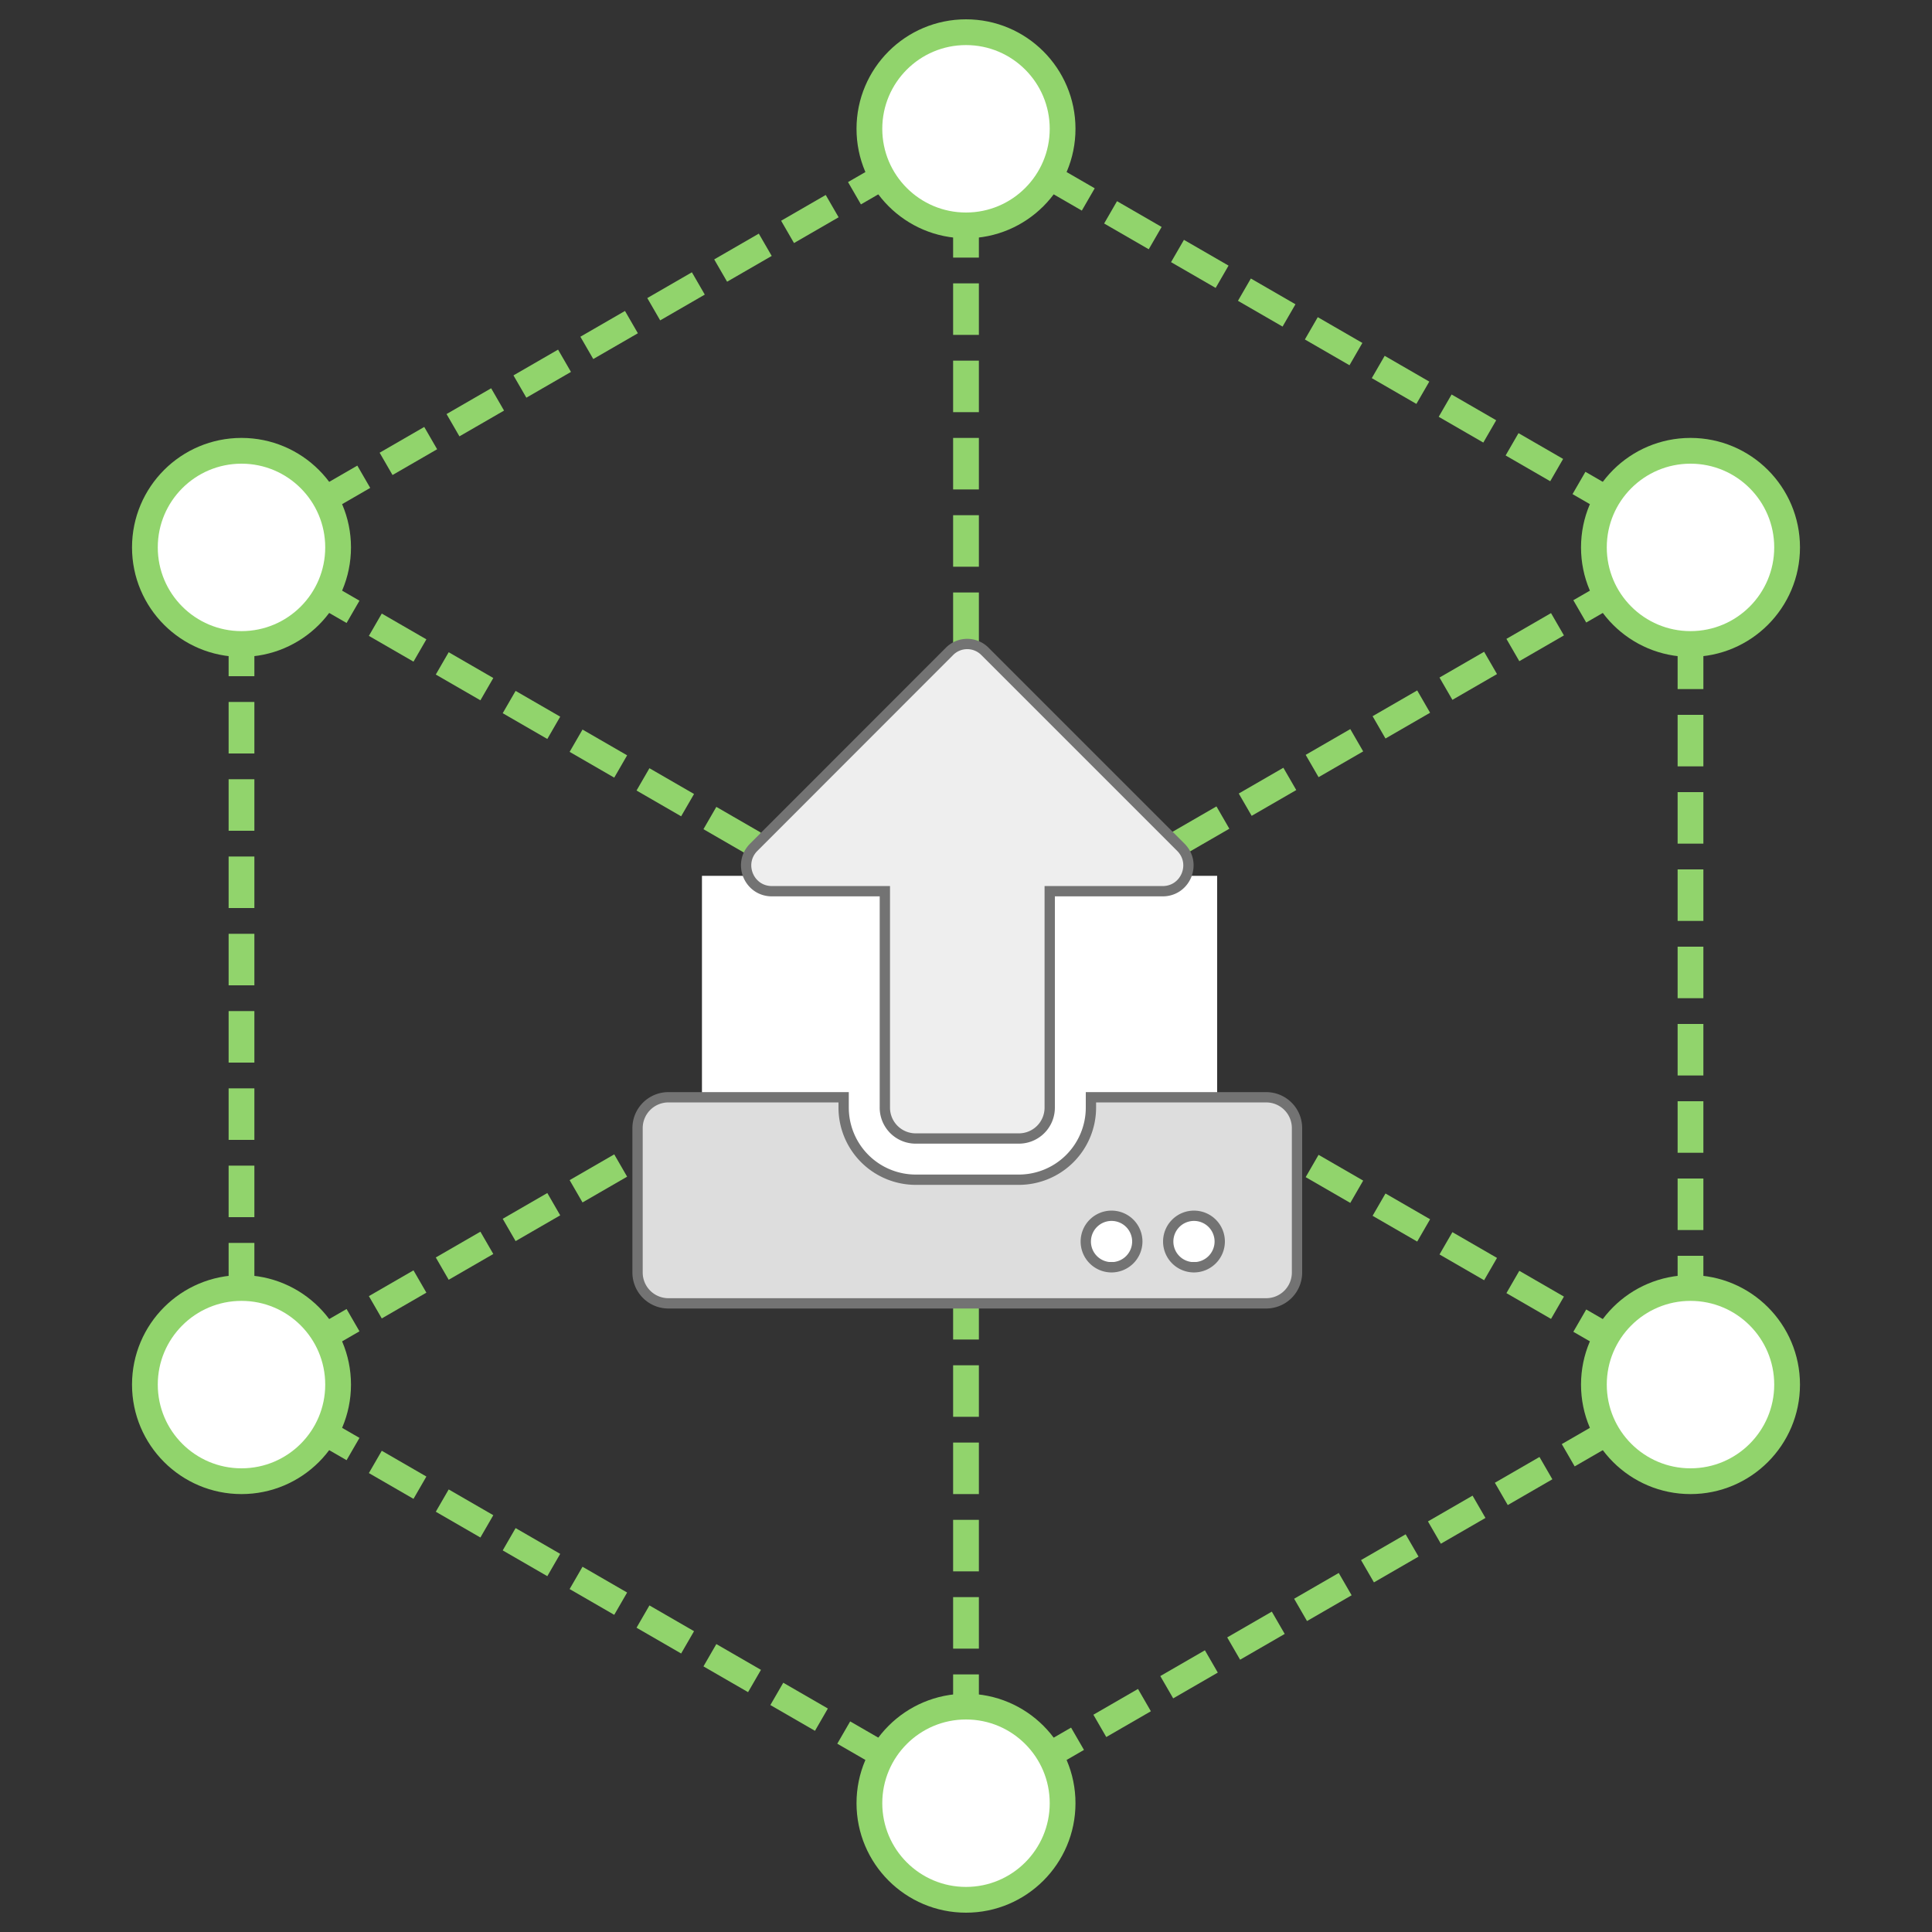
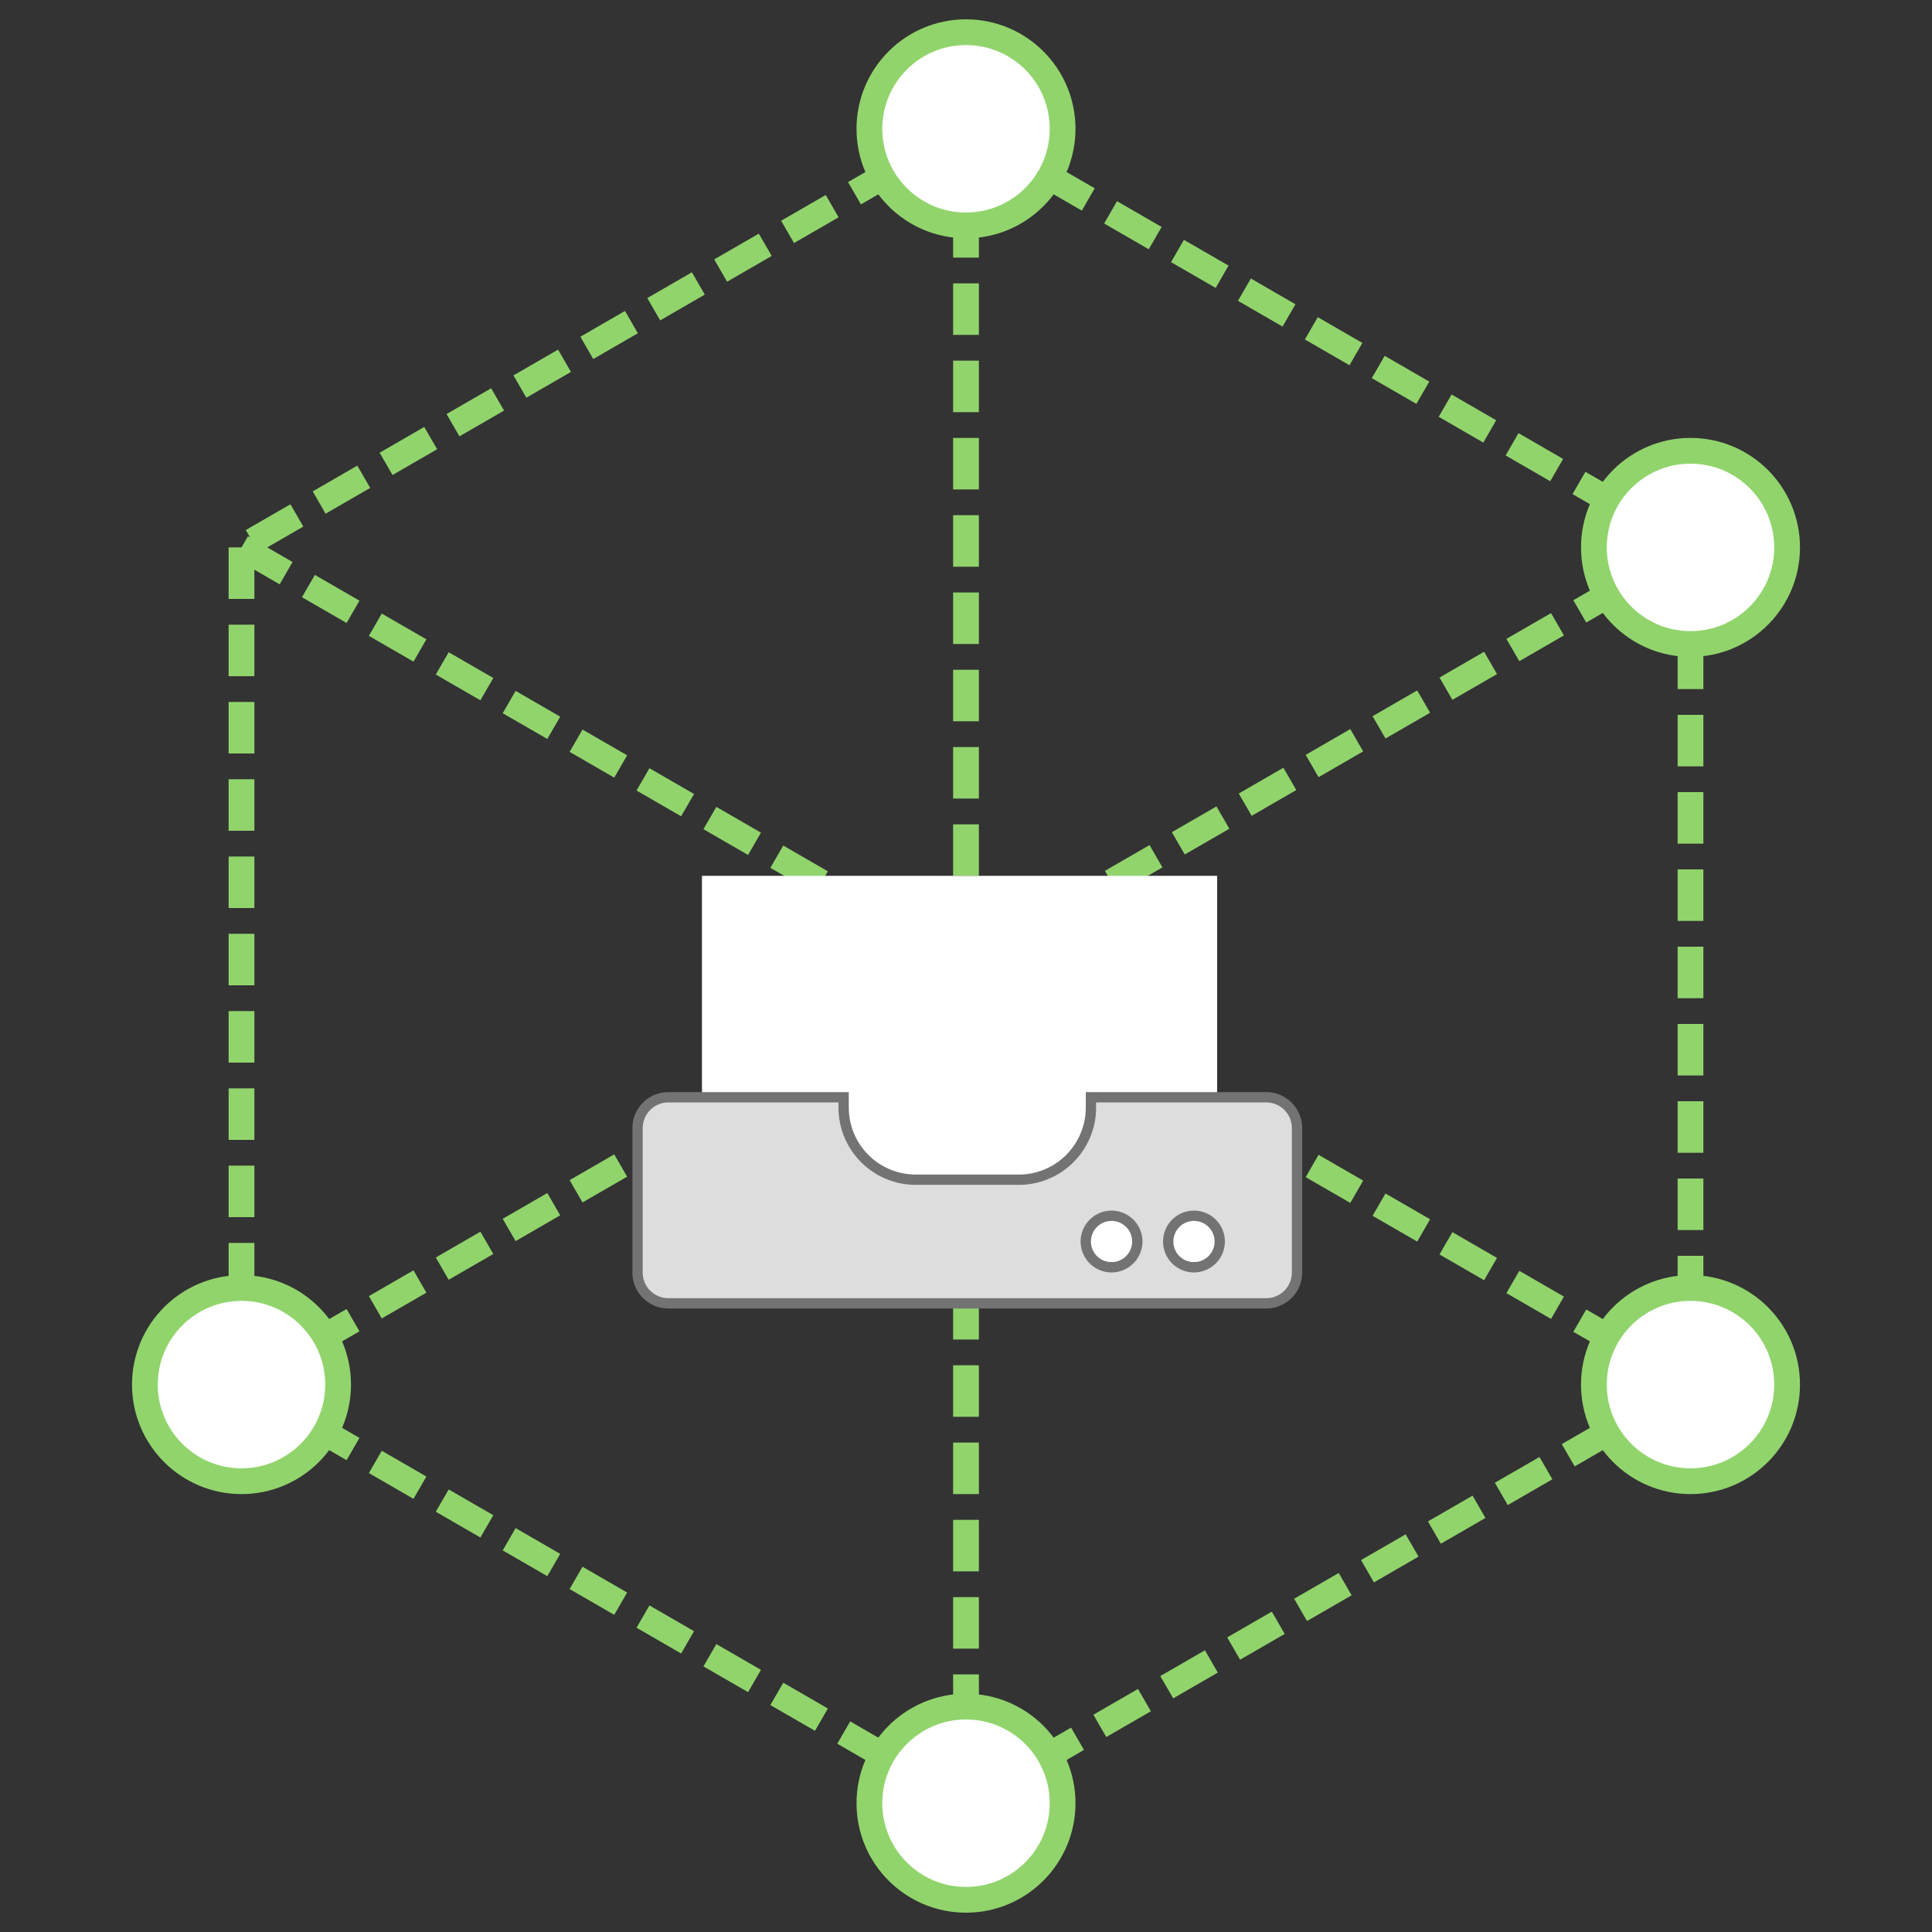
<svg xmlns="http://www.w3.org/2000/svg" version="1.1" viewBox="0 0 600 600" width="600">
  <rect x="0" y="0" width="600" height="600" fill="#333333" stroke="none" />
  <style>
    circle {
      fill: #fff;
    }
    circle, line {
      stroke: #91d46c;
      stroke-width: 8;
    }
    line {
      stroke-dasharray: 16 8;
    }
    path {
      stroke: #737373;
      stroke-width: 8;
    }
  </style>
  <g>
    <line x1="525" y1="170" x2="300" y2="40" />
    <line x1="300" y1="40" x2="75" y2="170" />
    <line x1="75" y1="170" x2="75" y2="430" />
    <line x1="75" y1="430" x2="300" y2="560" />
    <line x1="300" y1="560" x2="525" y2="430" />
    <line x1="525" y1="430" x2="525" y2="170" />
    <line x1="300" y1="40" x2="300" y2="560" />
    <line x1="75" y1="170" x2="525" y2="430" />
    <line x1="75" y1="430" x2="525" y2="170" />
    <circle cx="525" cy="170" r="30" />
-     <circle cx="75" cy="170" r="30" />
    <circle cx="300" cy="40" r="30" />
    <circle cx="75" cy="430" r="30" />
    <circle cx="300" cy="560" r="30" />
    <circle cx="525" cy="430" r="30" />
    <g transform="scale(0.4), translate(495, 500)">
      <rect fill="#fff" x="50" y="180" height="300" width="400" />
      <path fill="#ddd" d="M488 351.92H352v8a56 56 0 0 1-56 56h-80a56 56 0 0 1-56-56v-8H24a23.94 23.94 0 0 0-24 24v112a23.94 23.94 0 0 0 24 24h464a23.94 23.94 0 0 0 24-24v-112a23.94 23.94 0 0 0-24-24zm-120 132a20 20 0 1 1 20-20 20.06 20.06 0 0 1-20 20zm64 0a20 20 0 1 1 20-20 20.06 20.06 0 0 1-20 20z" />
-       <path fill="#eee" d="M192 359.93v-168h-87.7c-17.8 0-26.7-21.5-14.1-34.11L242.3 5.62a19.37 19.37 0 0 1 27.3 0l152.2 152.2c12.6 12.61 3.7 34.11-14.1 34.11H320v168a23.94 23.94 0 0 1-24 24h-80a23.94 23.94 0 0 1-24-24z" />
    </g>
  </g>
</svg>